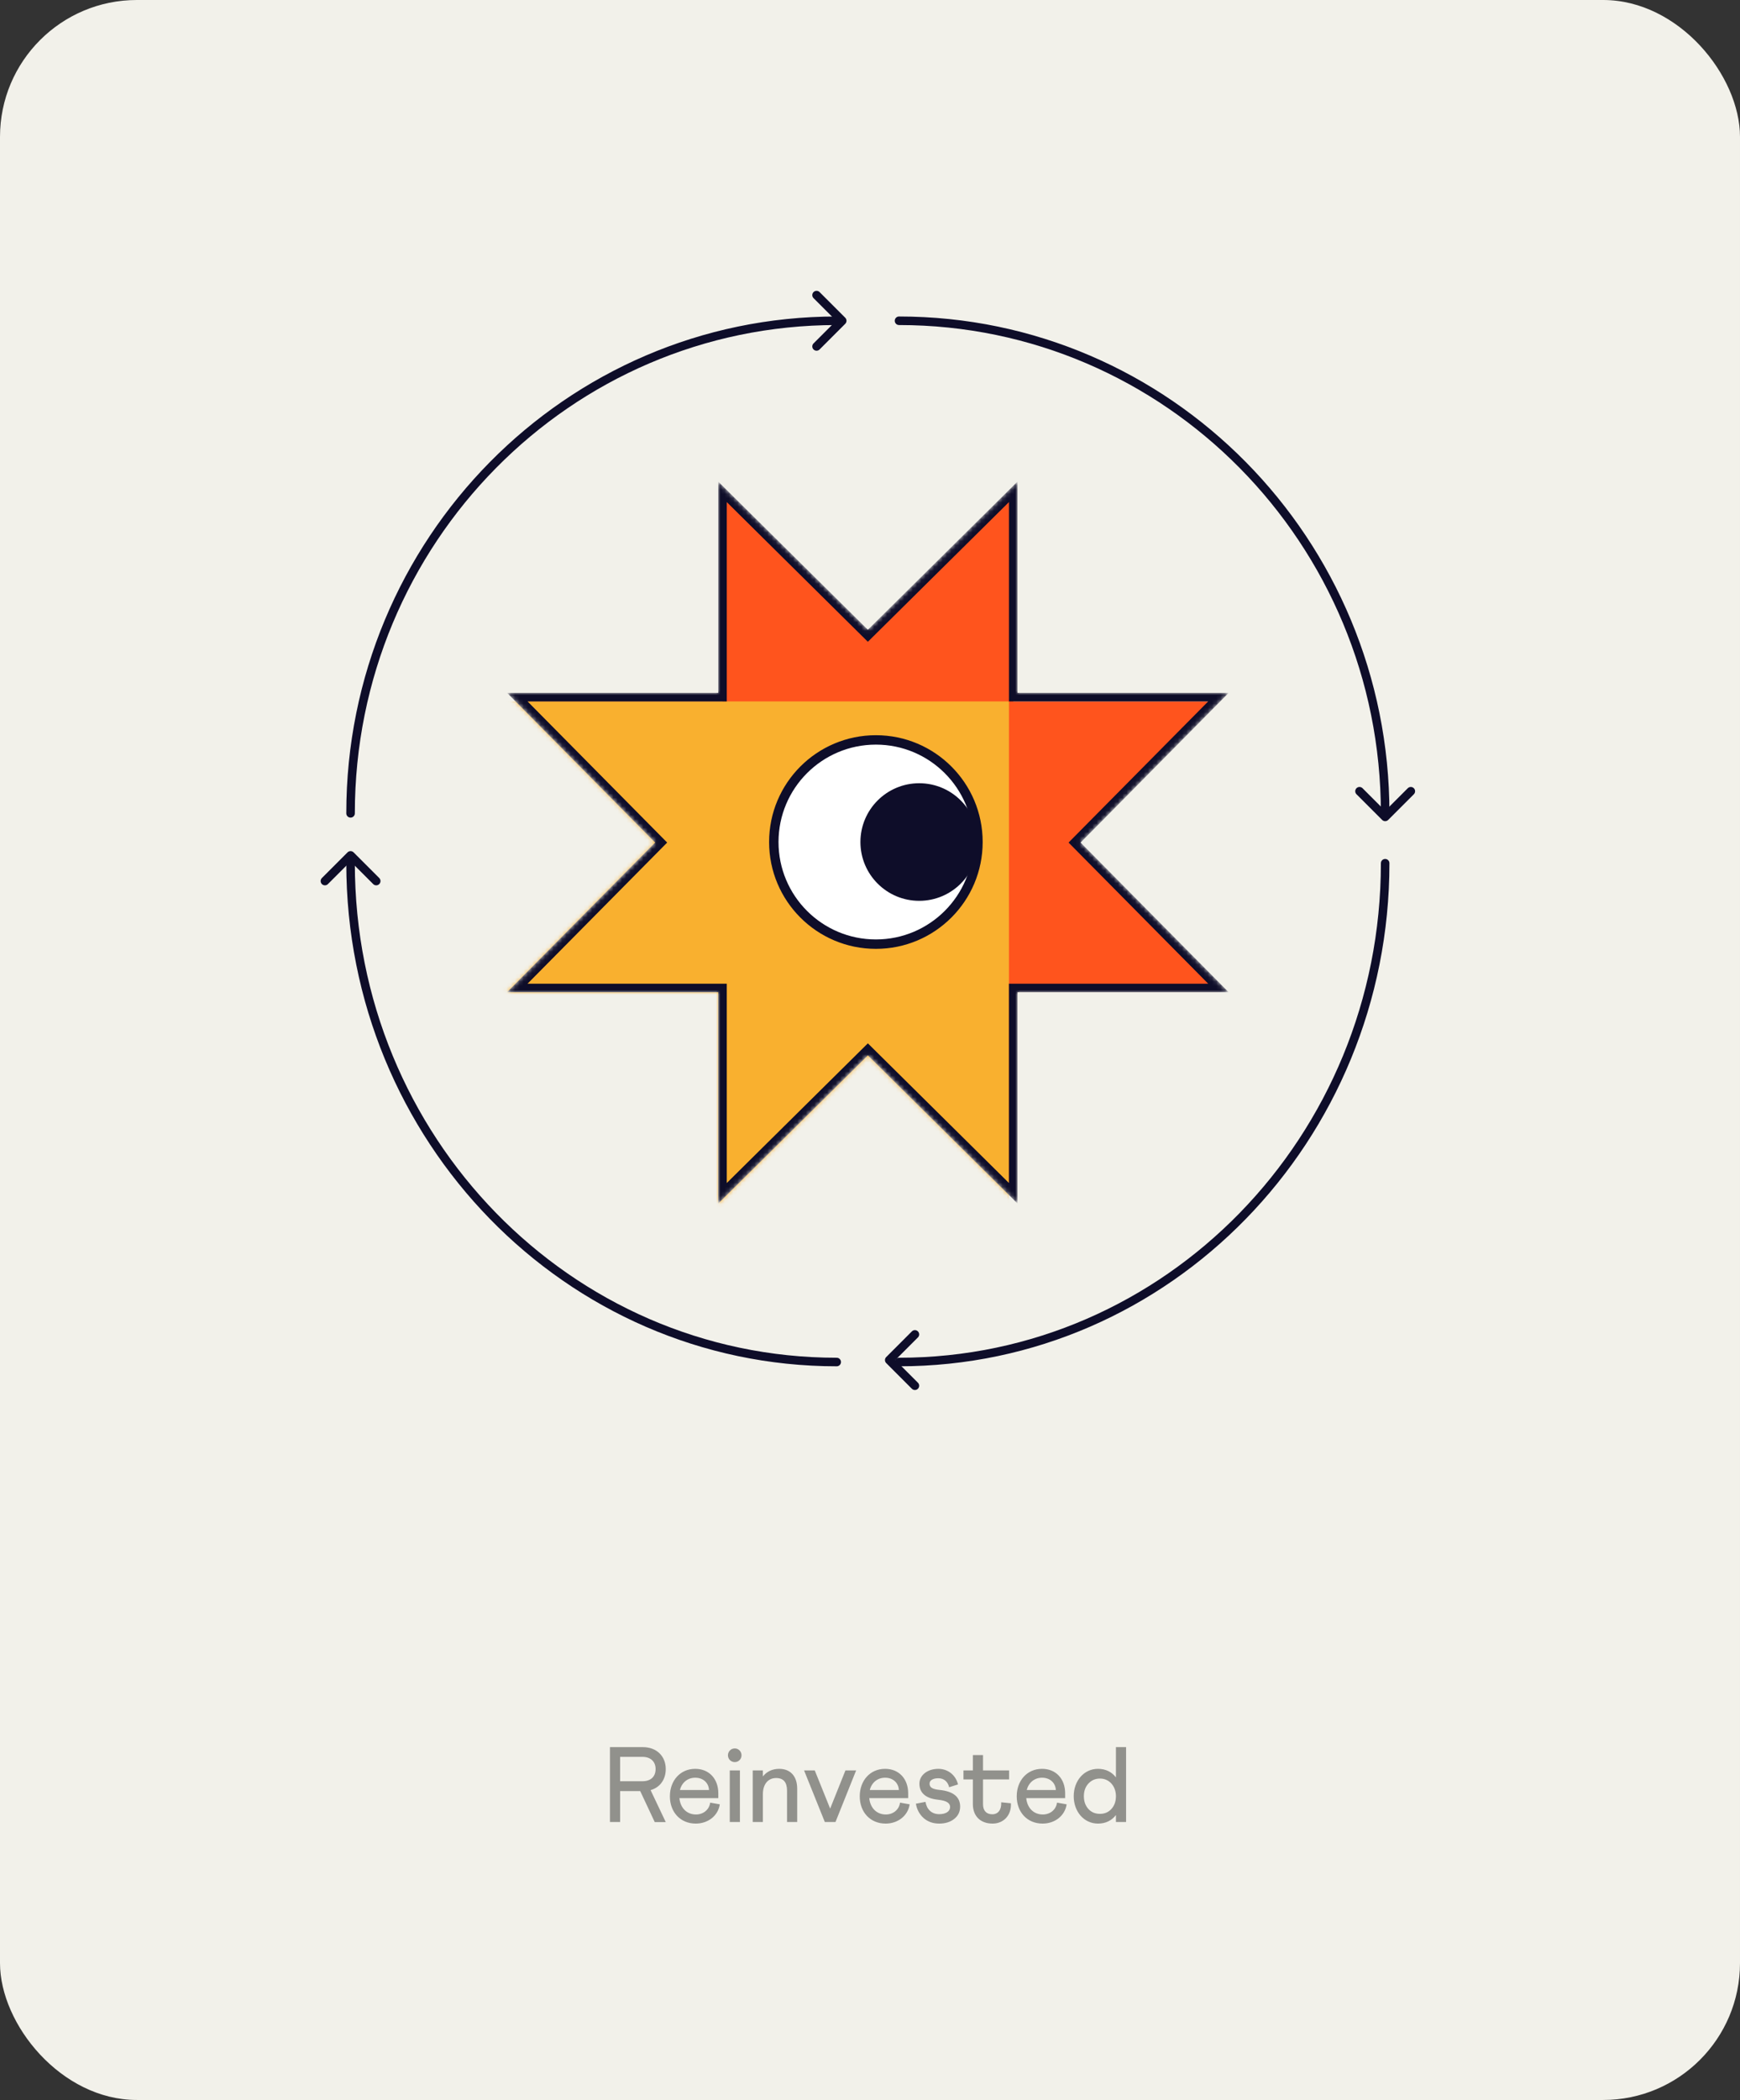
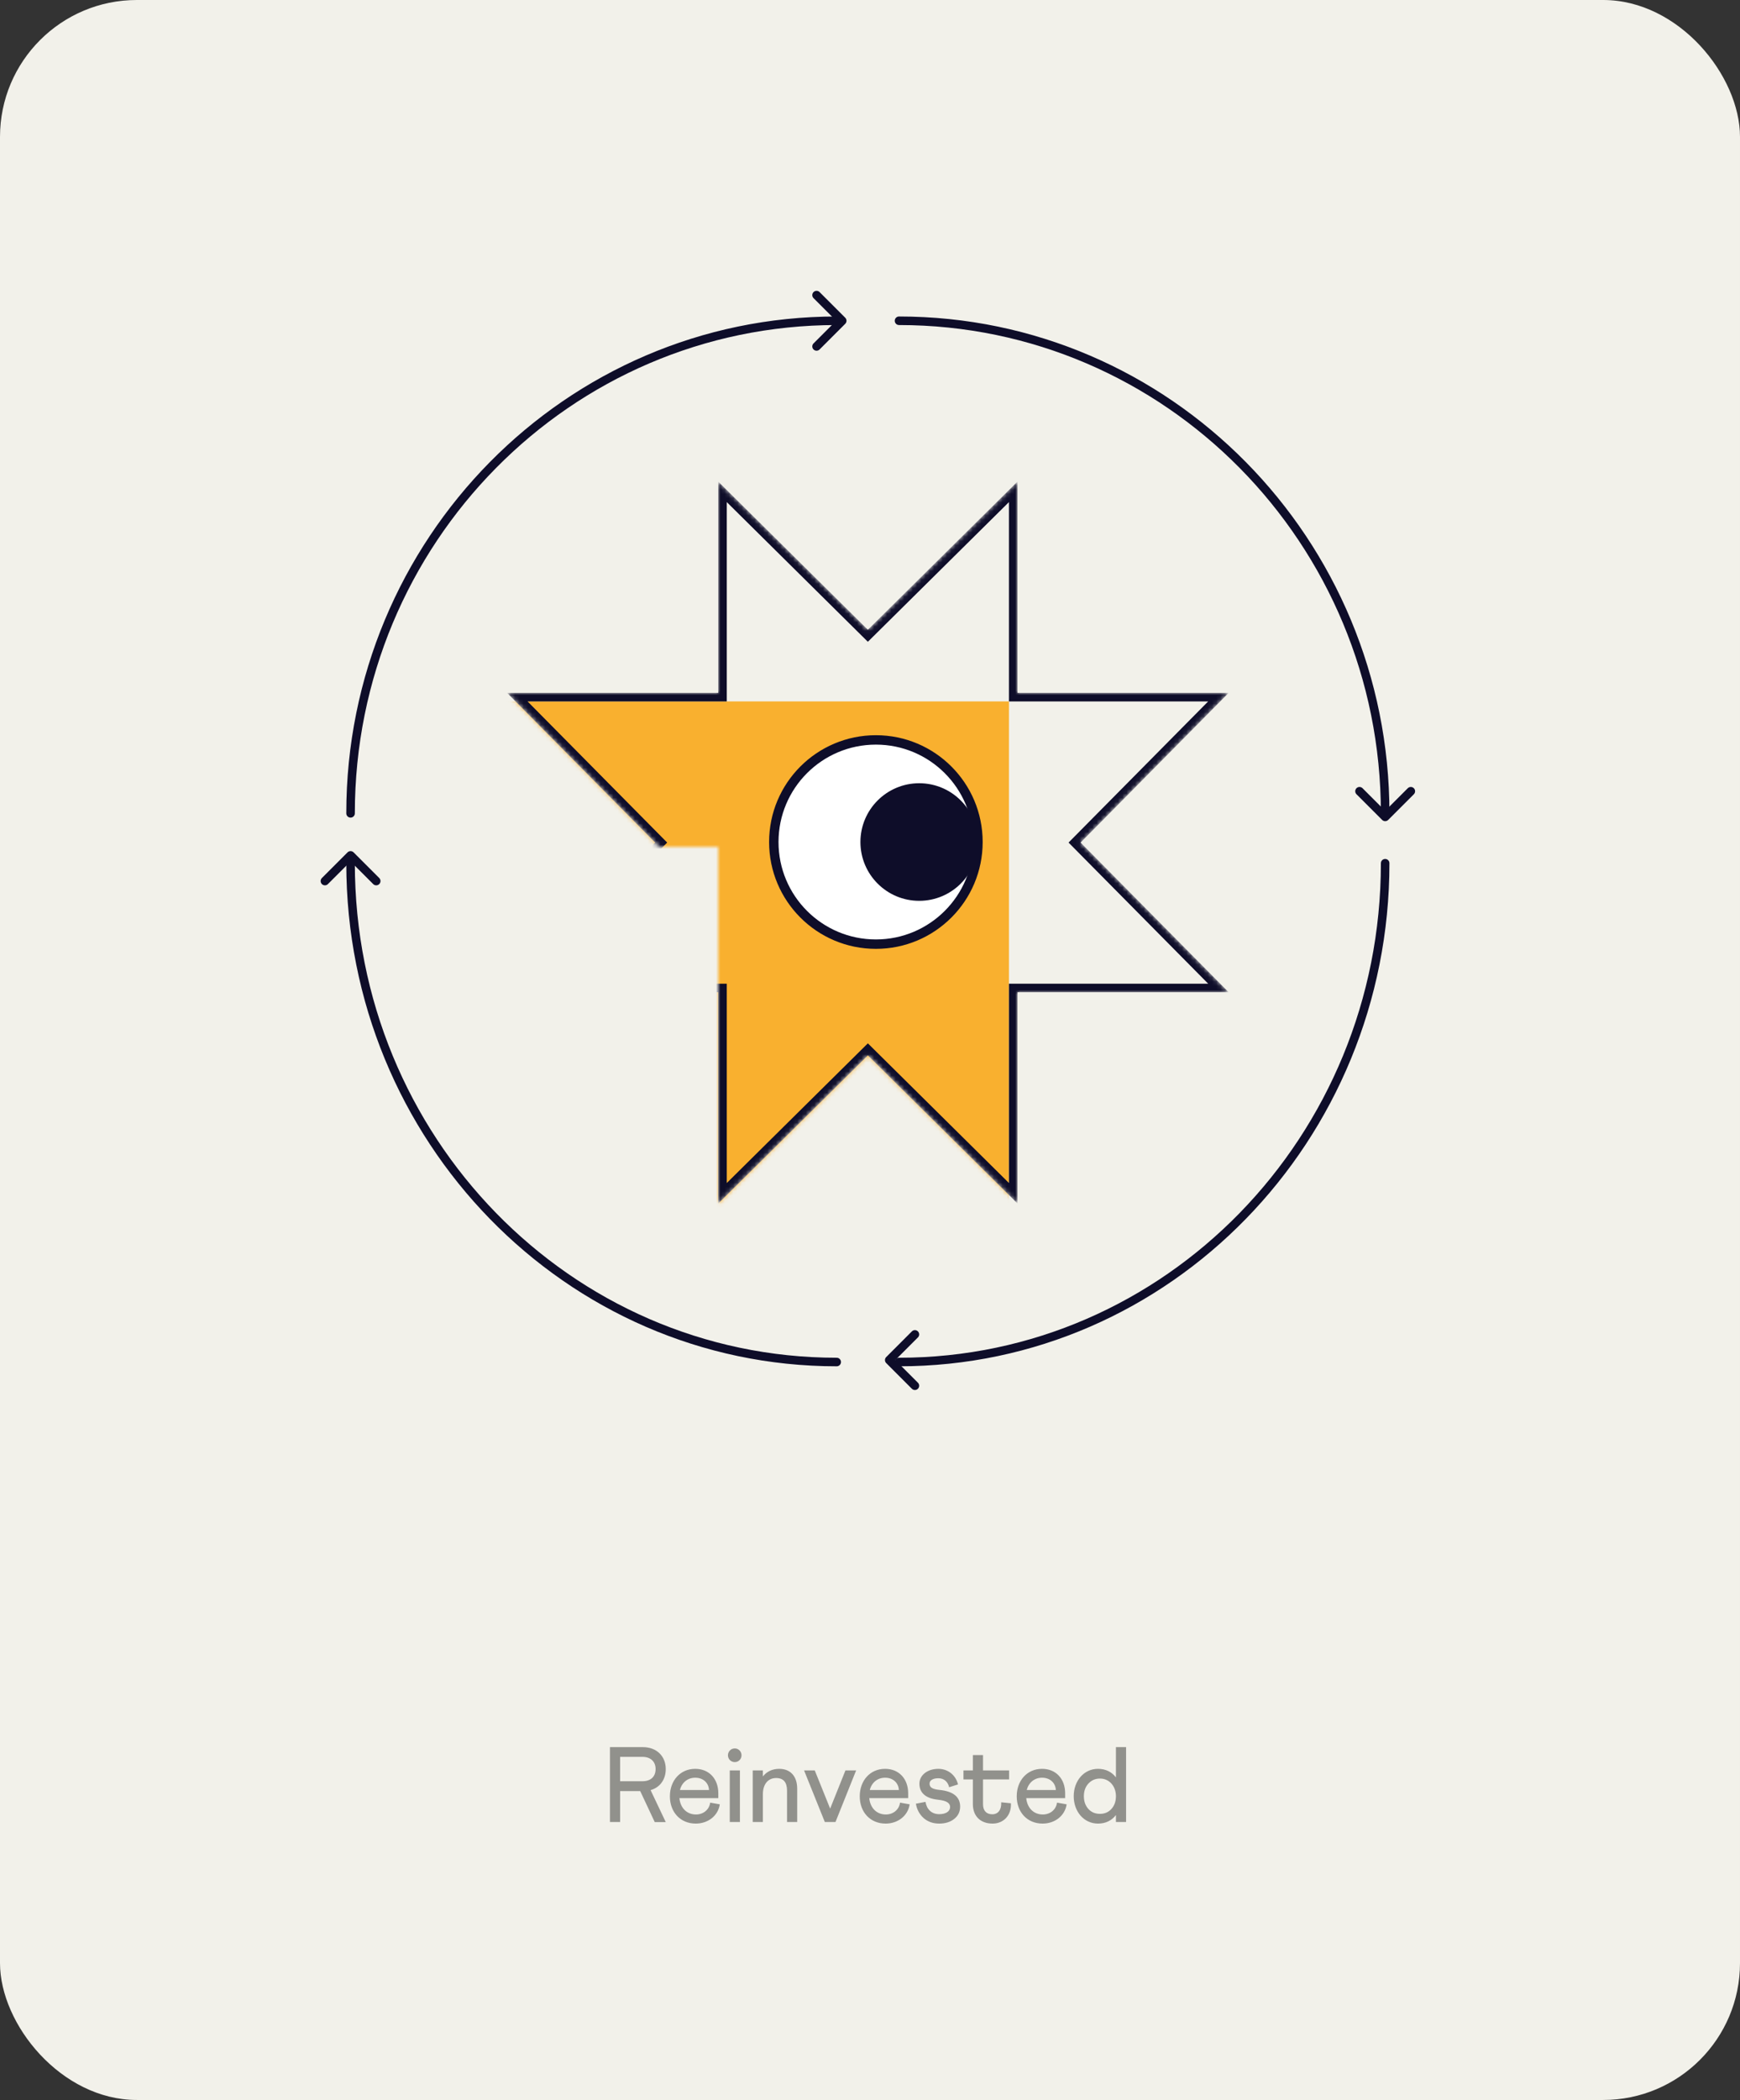
<svg xmlns="http://www.w3.org/2000/svg" width="407" height="491" viewBox="0 0 407 491" fill="none">
  <rect x="0" y="0" width="407" height="491" fill="#333333" stroke="none" />
  <rect width="407" height="491" rx="32" fill="#F2F1EA" />
  <rect width="260" height="260" transform="translate(73 67)" fill="#F2F1EA" />
  <path d="M82 190.169C82 126.563 132.91 75 195.711 75" stroke="#0E0D29" stroke-width="2" stroke-linecap="round" />
  <path d="M191 69L197 75L191 81" stroke="#0E0D29" stroke-width="2" stroke-linecap="round" stroke-linejoin="round" />
  <path d="M82 201.832C82 266.243 132.91 318.458 195.711 318.458" stroke="#0E0D29" stroke-width="2" stroke-linecap="round" />
  <path d="M324 190.169C324 126.563 273.09 75 210.289 75" stroke="#0E0D29" stroke-width="2" stroke-linecap="round" />
  <path d="M324 201.832C324 266.243 273.09 318.458 210.289 318.458" stroke="#0E0D29" stroke-width="2" stroke-linecap="round" />
  <mask id="mask0_1614_69" style="mask-type:alpha" maskUnits="userSpaceOnUse" x="118" y="112" width="170" height="170">
-     <path d="M237 279V231H285L251.351 197L285 163L237 163V115L203 148.649L169 115V163L121 163L154.649 197L121 231H169V279L203 245.351L237 279Z" fill="#FF541D" stroke="black" stroke-width="2" />
+     <path d="M237 279V231H285L251.351 197L285 163L237 163V115L203 148.649L169 115V163L121 163L154.649 197H169V279L203 245.351L237 279Z" fill="#FF541D" stroke="black" stroke-width="2" />
  </mask>
  <g mask="url(#mask0_1614_69)">
-     <path d="M237 280V232H285L251.351 198L285 164L237 164V116L203 149.649L169 116V164L121 164L154.649 198L121 232H169V280L203 246.351L237 280Z" fill="#FF541D" />
    <rect x="26" y="164" width="210" height="143" fill="#F9B02F" />
    <path d="M237 279V231H285L251.351 197L285 163L237 163V115L203 148.649L169 115V163L121 163L154.649 197L121 231H169V279L203 245.351L237 279Z" stroke="#0E0D29" stroke-width="2" />
    <circle cx="204.877" cy="196.877" r="23.877" fill="white" stroke="#0E0D29" stroke-width="2.2" />
    <circle cx="215.007" cy="196.877" r="13.747" fill="#0E0D29" />
  </g>
  <path d="M330 185L324 191L318 185" stroke="#0E0D29" stroke-width="2" stroke-linecap="round" stroke-linejoin="round" />
  <path d="M214 324L208 318L214 312" stroke="#0E0D29" stroke-width="2" stroke-linecap="round" stroke-linejoin="round" />
  <path d="M76 206L82 200L88 206" stroke="#0E0D29" stroke-width="2" stroke-linecap="round" stroke-linejoin="round" />
  <path opacity="0.4" d="M142.675 426H145.05V418.775H149.75L153.15 426.025H155.725L152.175 418.55C154.4 417.925 155.725 416.05 155.725 413.625C155.725 410.675 153.65 408.5 150.375 408.5H142.675V426ZM145.05 416.475V410.775H150.25C152.225 410.775 153.35 411.9 153.35 413.625C153.35 415.4 152.225 416.475 150.25 416.475H145.05ZM162.618 413.575C159.093 413.575 156.693 416.35 156.693 420C156.693 423.675 159.118 426.375 162.743 426.375C165.618 426.375 167.968 424.55 168.368 421.875L166.118 421.475C165.893 423.15 164.493 424.25 162.793 424.25C160.668 424.25 159.143 422.75 158.918 420.425H168.018V419.275C168.018 415.95 165.893 413.575 162.618 413.575ZM159.043 418.525C159.468 416.8 160.843 415.65 162.618 415.65C164.518 415.65 165.768 416.9 165.843 418.525H159.043ZM170.698 426H173.073V413.95H170.698V426ZM171.873 408.8C170.973 408.8 170.273 409.525 170.273 410.4C170.273 411.3 170.973 412 171.873 412C172.748 412 173.448 411.3 173.448 410.4C173.448 409.525 172.748 408.8 171.873 408.8ZM176.069 426H178.444V419.5C178.444 417.175 179.644 415.725 181.544 415.725C183.244 415.725 184.094 416.7 184.094 418.675V426H186.469V418.2C186.469 415.325 184.894 413.575 182.269 413.575C180.594 413.575 179.319 414.25 178.444 415.35V413.95H176.069V426ZM188.08 413.95L192.93 426H195.43L200.255 413.95H197.755L194.18 422.875L190.58 413.95H188.08ZM207.027 413.575C203.502 413.575 201.102 416.35 201.102 420C201.102 423.675 203.527 426.375 207.152 426.375C210.027 426.375 212.377 424.55 212.777 421.875L210.527 421.475C210.302 423.15 208.902 424.25 207.202 424.25C205.077 424.25 203.552 422.75 203.327 420.425H212.427V419.275C212.427 415.95 210.302 413.575 207.027 413.575ZM203.452 418.525C203.877 416.8 205.252 415.65 207.027 415.65C208.927 415.65 210.177 416.9 210.252 418.525H203.452ZM214.234 421.725C214.459 423.1 215.084 424.225 216.059 425.1C217.034 425.95 218.259 426.375 219.684 426.375C221.134 426.375 222.309 426 223.209 425.275C224.134 424.55 224.584 423.575 224.584 422.4C224.584 420.125 222.959 418.825 219.734 418.5C217.959 418.325 217.434 417.85 217.434 417.025C217.434 416.25 218.259 415.775 219.484 415.775C220.759 415.775 221.709 416.55 222.009 417.875L224.084 417.225C223.559 415 221.684 413.575 219.484 413.575C216.959 413.575 215.059 415.05 215.059 417.05C215.059 419.175 216.509 420.5 219.434 420.8C221.509 421.025 222.234 421.625 222.234 422.5C222.234 423.5 221.284 424.175 219.684 424.175C217.909 424.175 216.759 423.025 216.484 421.3L214.234 421.725ZM225.361 416.05H227.561V421.8C227.561 424.625 229.311 426.375 232.186 426.375C234.686 426.375 236.611 424.5 236.461 421.625L234.186 421.4C234.286 423.1 233.486 424.2 232.111 424.2C230.736 424.2 229.936 423.375 229.936 421.85V416.05H236.036V413.95H229.936V410.35H227.561V413.95H225.361V416.05ZM243.746 413.575C240.221 413.575 237.821 416.35 237.821 420C237.821 423.675 240.246 426.375 243.871 426.375C246.746 426.375 249.096 424.55 249.496 421.875L247.246 421.475C247.021 423.15 245.621 424.25 243.921 424.25C241.796 424.25 240.271 422.75 240.046 420.425H249.146V419.275C249.146 415.95 247.021 413.575 243.746 413.575ZM240.171 418.525C240.596 416.8 241.971 415.65 243.746 415.65C245.646 415.65 246.896 416.9 246.971 418.525H240.171ZM256.826 413.575C253.526 413.575 251.151 416.4 251.151 419.975C251.151 423.55 253.526 426.375 256.826 426.375C258.651 426.375 260.051 425.65 261.026 424.375V426H263.401V408.5H261.026V415.575C260.051 414.3 258.626 413.575 256.826 413.575ZM257.301 424.1C256.176 424.1 255.276 423.725 254.576 422.95C253.876 422.175 253.526 421.175 253.526 419.975C253.526 418.775 253.876 417.8 254.576 417.025C255.301 416.25 256.201 415.85 257.301 415.85C259.476 415.85 261.026 417.625 261.026 419.975C261.026 421.175 260.676 422.175 259.976 422.95C259.276 423.725 258.376 424.1 257.301 424.1Z" fill="black" />
</svg>